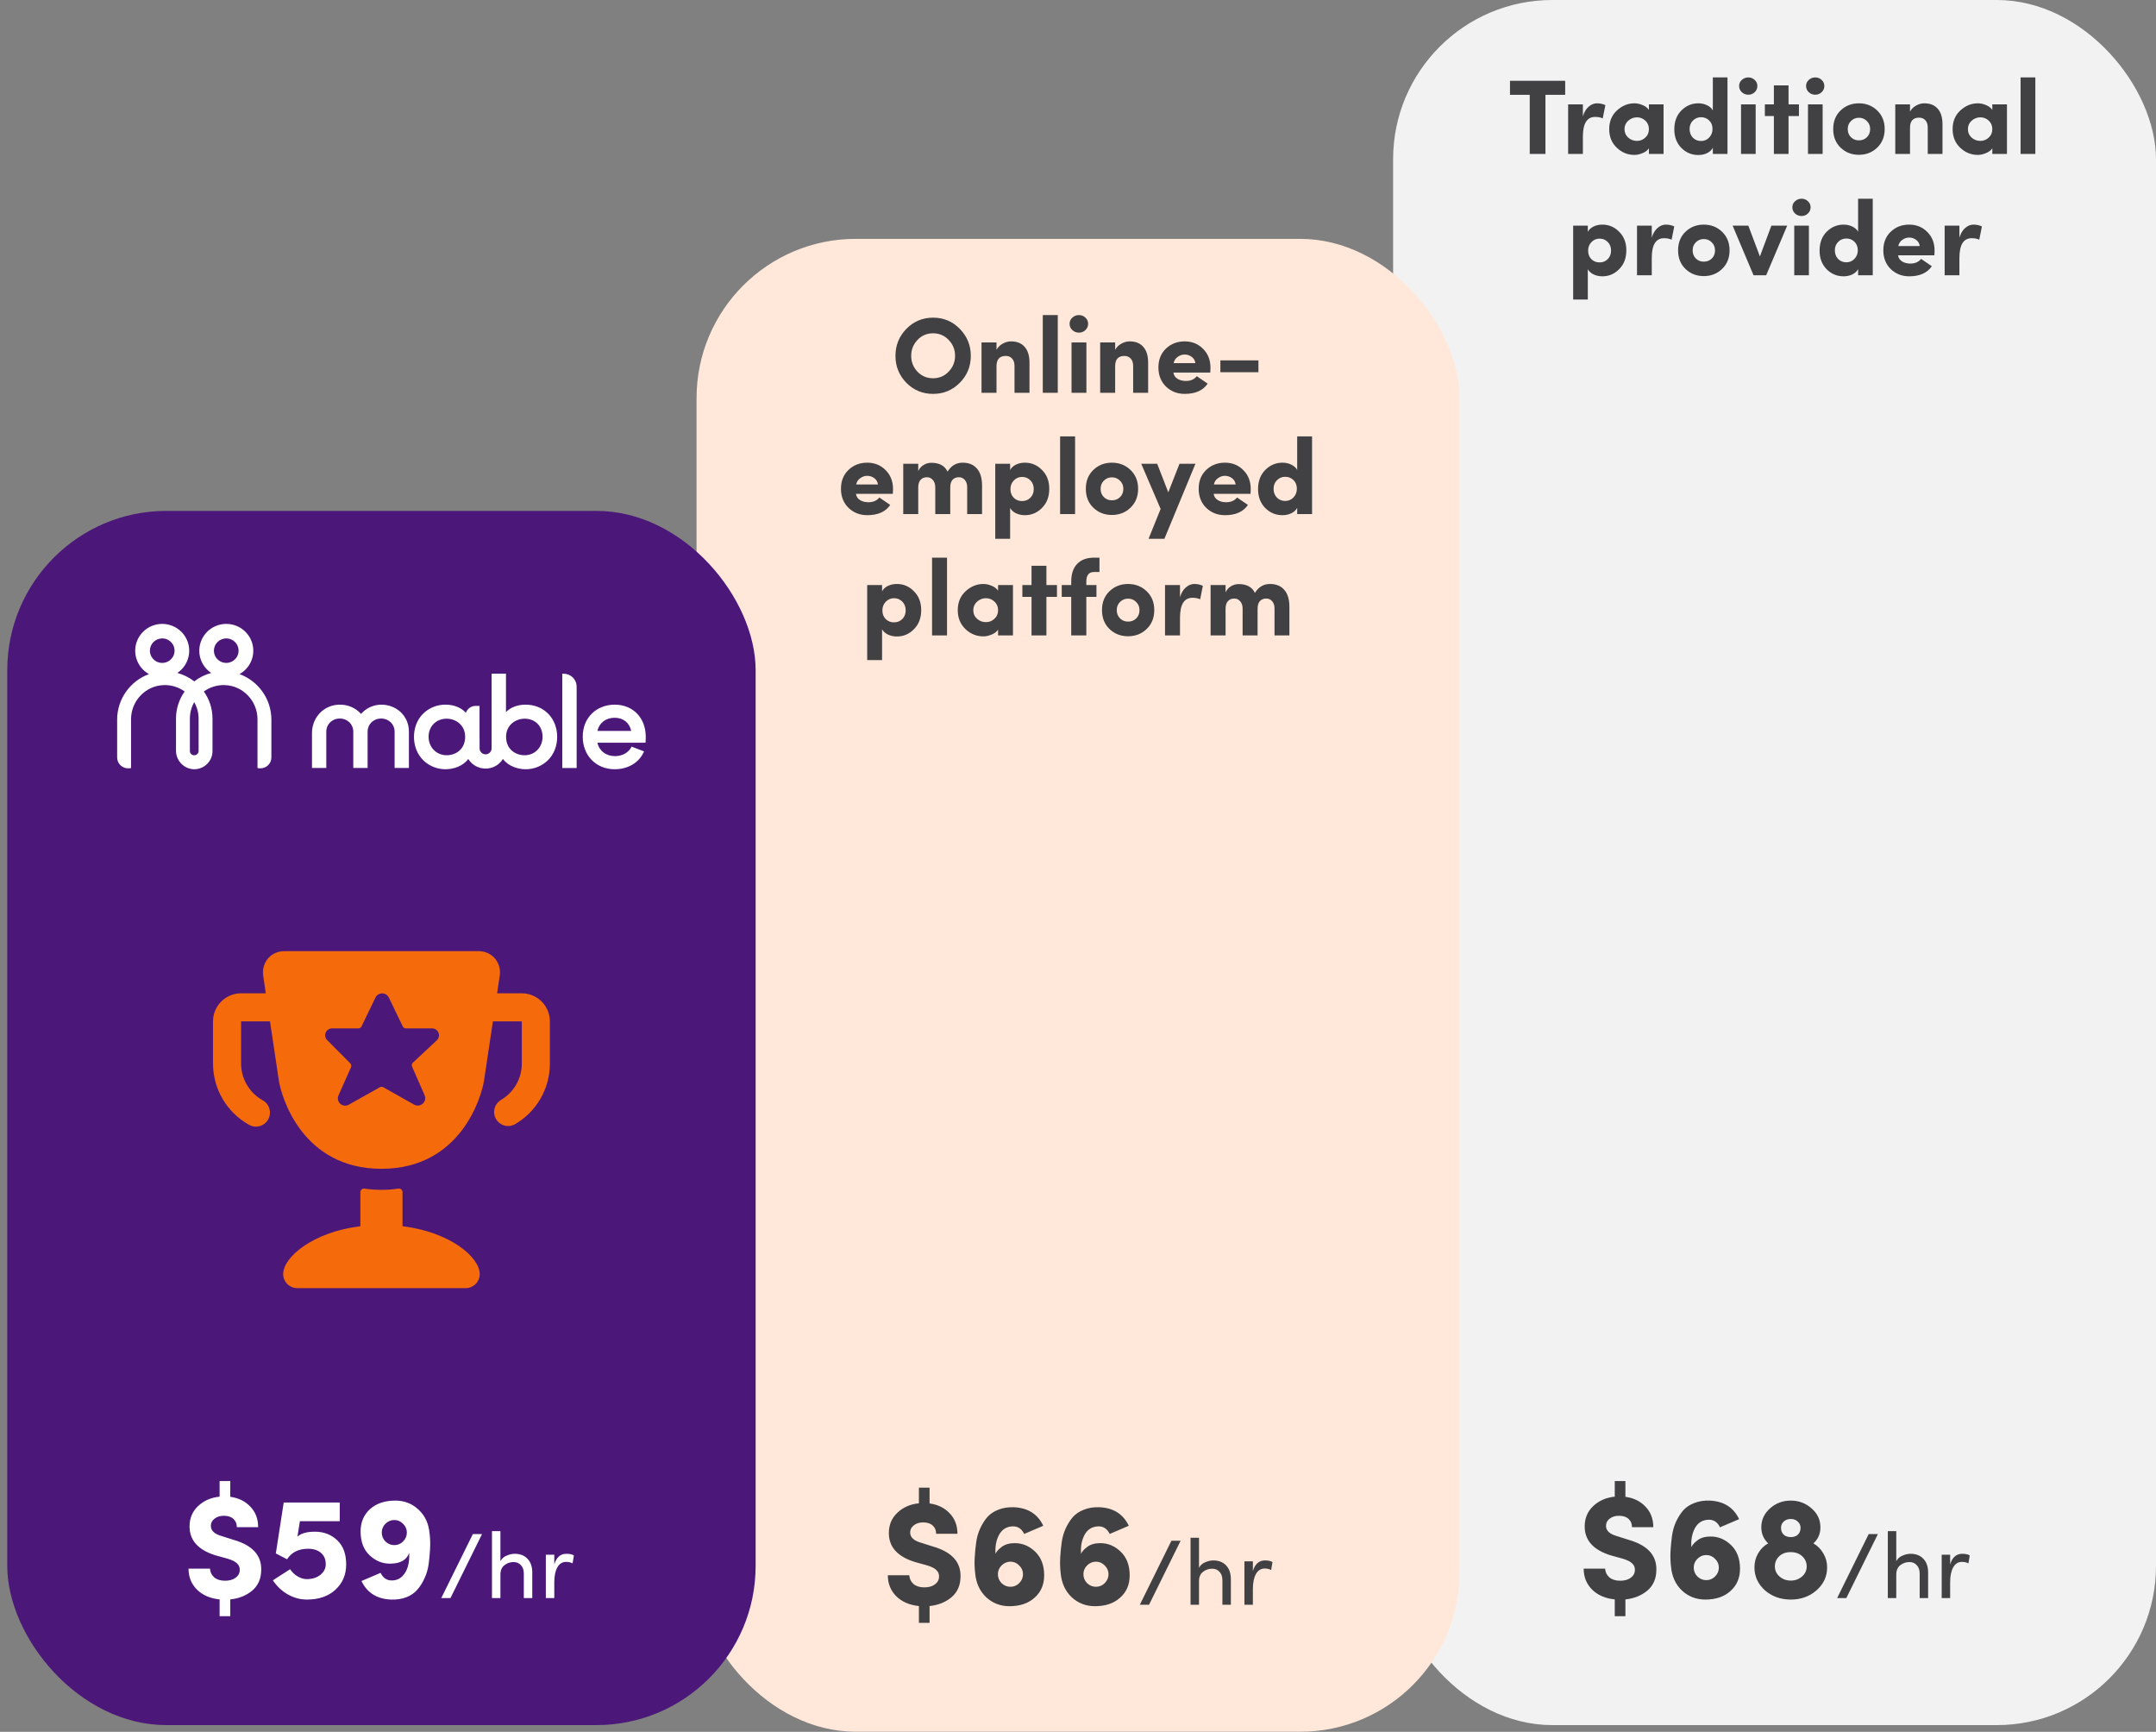
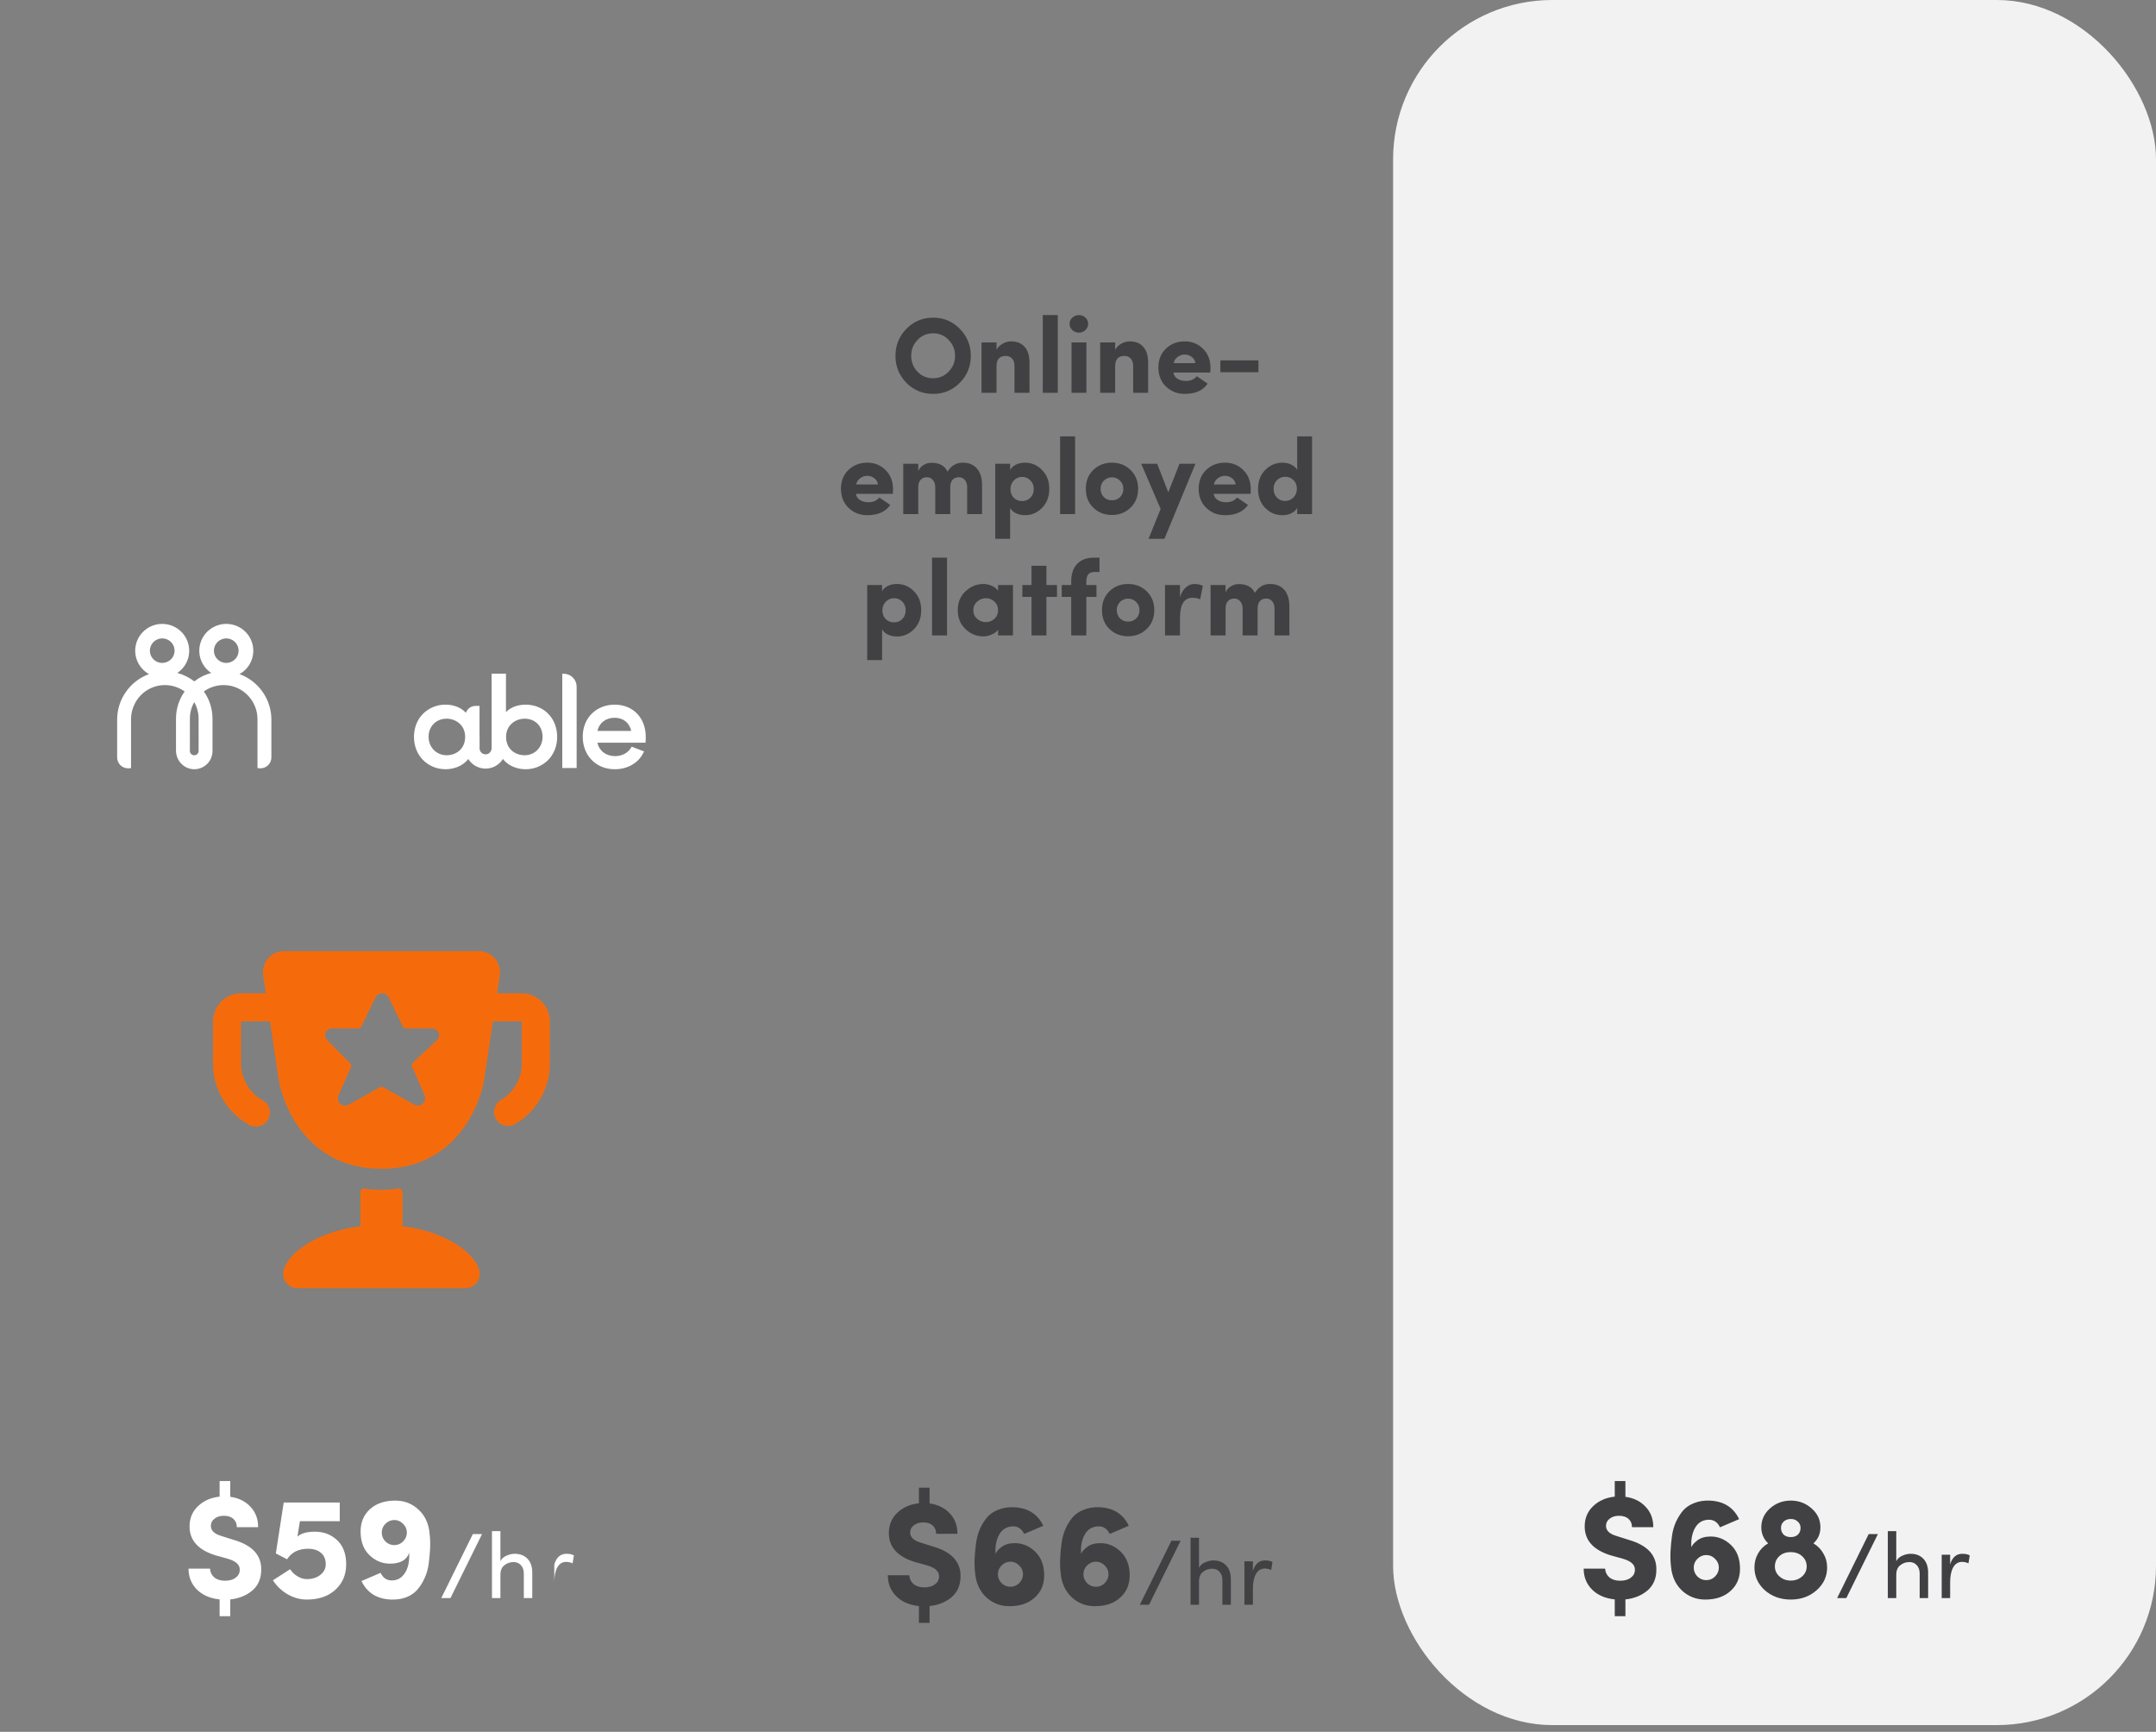
<svg xmlns="http://www.w3.org/2000/svg" width="320" height="257" viewBox="0 0 320 257" fill="none">
  <rect x="0" y="0" width="320" height="257" fill="#808080" stroke="none" />
  <rect x="206.769" width="113.231" height="256" rx="23.631" fill="#F2F2F2" />
-   <path d="M227.048 14.071H224.118V11.992H232.31V14.071H229.38V22.846H227.048V14.071ZM234.936 20.278V22.846H232.747V15.489H234.936V17.269C235.115 16.66 235.393 16.188 235.771 15.851C236.16 15.505 236.575 15.332 237.016 15.332C237.478 15.332 237.898 15.421 238.276 15.599L237.882 17.569C237.567 17.422 237.195 17.348 236.764 17.348C235.546 17.348 234.936 18.325 234.936 20.278ZM246.91 22.846H244.736V22.011C244.536 22.316 244.211 22.557 243.759 22.736C243.35 22.904 242.961 22.988 242.593 22.988C241.596 22.988 240.724 22.636 239.978 21.932C239.222 21.218 238.844 20.294 238.844 19.16C238.844 18.026 239.222 17.107 239.978 16.403C240.745 15.689 241.617 15.332 242.593 15.332C242.982 15.332 243.376 15.416 243.775 15.584C244.185 15.741 244.505 15.983 244.736 16.308V15.489H246.91V22.846ZM242.956 20.908C243.439 20.908 243.854 20.746 244.2 20.42C244.557 20.095 244.736 19.674 244.736 19.16C244.736 18.645 244.557 18.225 244.2 17.899C243.854 17.574 243.439 17.411 242.956 17.411C242.483 17.411 242.053 17.579 241.664 17.915C241.296 18.251 241.113 18.666 241.113 19.16C241.113 19.664 241.296 20.084 241.664 20.42C242.032 20.746 242.462 20.908 242.956 20.908ZM254.177 19.144C254.177 18.619 254.015 18.199 253.689 17.884C253.363 17.558 252.959 17.395 252.476 17.395C251.993 17.395 251.588 17.563 251.263 17.899C250.937 18.225 250.775 18.64 250.775 19.144C250.775 19.669 250.937 20.1 251.263 20.436C251.588 20.761 251.993 20.924 252.476 20.924C252.949 20.924 253.348 20.756 253.673 20.42C254.009 20.073 254.177 19.648 254.177 19.144ZM256.399 11.488V22.846H254.225V21.932C254.046 22.268 253.762 22.531 253.374 22.72C252.985 22.909 252.549 23.004 252.066 23.004C251.09 23.004 250.249 22.652 249.546 21.948C248.853 21.234 248.506 20.315 248.506 19.191C248.506 18.036 248.853 17.107 249.546 16.403C250.26 15.689 251.1 15.332 252.066 15.332C252.539 15.332 252.97 15.426 253.358 15.615C253.757 15.804 254.046 16.061 254.225 16.387V11.488H256.399ZM258.408 15.489H260.582V22.846H258.408V15.489ZM259.495 11.488C259.863 11.488 260.178 11.614 260.44 11.866C260.703 12.107 260.834 12.407 260.834 12.764C260.834 13.121 260.703 13.425 260.44 13.677C260.178 13.93 259.863 14.056 259.495 14.056C259.117 14.056 258.792 13.93 258.519 13.677C258.256 13.425 258.125 13.121 258.125 12.764C258.125 12.407 258.256 12.107 258.519 11.866C258.792 11.614 259.117 11.488 259.495 11.488ZM265.46 12.669V15.489H267.004V17.222H265.46V22.846H263.286V17.222H261.947V15.489H263.286V12.669H265.46ZM268.347 15.489H270.521V22.846H268.347V15.489ZM269.434 11.488C269.801 11.488 270.116 11.614 270.379 11.866C270.642 12.107 270.773 12.407 270.773 12.764C270.773 13.121 270.642 13.425 270.379 13.677C270.116 13.93 269.801 14.056 269.434 14.056C269.056 14.056 268.73 13.93 268.457 13.677C268.194 13.425 268.063 13.121 268.063 12.764C268.063 12.407 268.194 12.107 268.457 11.866C268.73 11.614 269.056 11.488 269.434 11.488ZM275.903 20.83C276.386 20.83 276.785 20.672 277.1 20.357C277.415 20.042 277.573 19.638 277.573 19.144C277.573 18.671 277.41 18.277 277.084 17.962C276.769 17.637 276.375 17.474 275.903 17.474C275.441 17.474 275.047 17.637 274.721 17.962C274.406 18.277 274.248 18.671 274.248 19.144C274.248 19.638 274.406 20.042 274.721 20.357C275.036 20.672 275.43 20.83 275.903 20.83ZM278.612 21.917C277.877 22.62 276.974 22.972 275.903 22.972C274.831 22.972 273.928 22.62 273.193 21.917C272.458 21.213 272.09 20.289 272.09 19.144C272.09 18.01 272.458 17.091 273.193 16.387C273.928 15.683 274.831 15.332 275.903 15.332C276.974 15.332 277.877 15.683 278.612 16.387C279.358 17.101 279.731 18.02 279.731 19.144C279.731 20.278 279.358 21.203 278.612 21.917ZM283.49 18.955V22.846H281.301V15.489H283.49V16.56C283.69 16.193 283.984 15.899 284.373 15.678C284.772 15.447 285.186 15.332 285.617 15.332C286.478 15.332 287.14 15.599 287.602 16.135C288.075 16.66 288.311 17.432 288.311 18.451V22.846H286.121V18.924C286.121 18.461 286.006 18.104 285.775 17.852C285.544 17.59 285.234 17.458 284.845 17.458C283.942 17.458 283.49 17.957 283.49 18.955ZM297.879 22.846H295.705V22.011C295.506 22.316 295.18 22.557 294.728 22.736C294.319 22.904 293.93 22.988 293.563 22.988C292.565 22.988 291.693 22.636 290.948 21.932C290.191 21.218 289.813 20.294 289.813 19.16C289.813 18.026 290.191 17.107 290.948 16.403C291.714 15.689 292.586 15.332 293.563 15.332C293.951 15.332 294.345 15.416 294.744 15.584C295.154 15.741 295.474 15.983 295.705 16.308V15.489H297.879V22.846ZM293.925 20.908C294.408 20.908 294.823 20.746 295.17 20.42C295.527 20.095 295.705 19.674 295.705 19.16C295.705 18.645 295.527 18.225 295.17 17.899C294.823 17.574 294.408 17.411 293.925 17.411C293.452 17.411 293.022 17.579 292.633 17.915C292.266 18.251 292.082 18.666 292.082 19.16C292.082 19.664 292.266 20.084 292.633 20.42C293.001 20.746 293.431 20.908 293.925 20.908ZM299.901 22.846V11.488H302.09V22.846H299.901ZM235.714 37.191C235.714 37.716 235.877 38.142 236.203 38.467C236.528 38.782 236.932 38.94 237.416 38.94C237.899 38.94 238.303 38.777 238.629 38.452C238.954 38.115 239.117 37.695 239.117 37.191C239.117 36.666 238.954 36.241 238.629 35.915C238.303 35.579 237.899 35.411 237.416 35.411C236.943 35.411 236.539 35.584 236.203 35.931C235.877 36.267 235.714 36.687 235.714 37.191ZM233.493 44.454V33.489H235.667V34.403C235.845 34.067 236.129 33.804 236.518 33.615C236.906 33.426 237.342 33.332 237.825 33.332C238.802 33.332 239.637 33.689 240.33 34.403C241.034 35.106 241.386 36.02 241.386 37.144C241.386 38.299 241.034 39.229 240.33 39.932C239.637 40.647 238.802 41.004 237.825 41.004C237.353 41.004 236.917 40.909 236.518 40.72C236.129 40.531 235.845 40.274 235.667 39.948V44.454H233.493ZM245.16 38.278V40.846H242.97V33.489H245.16V35.269C245.338 34.66 245.616 34.188 245.995 33.852C246.383 33.505 246.798 33.332 247.239 33.332C247.701 33.332 248.121 33.421 248.499 33.599L248.106 35.569C247.79 35.422 247.418 35.348 246.987 35.348C245.769 35.348 245.16 36.325 245.16 38.278ZM252.88 38.83C253.363 38.83 253.762 38.672 254.077 38.357C254.392 38.042 254.549 37.638 254.549 37.144C254.549 36.671 254.387 36.278 254.061 35.962C253.746 35.637 253.352 35.474 252.88 35.474C252.417 35.474 252.024 35.637 251.698 35.962C251.383 36.278 251.225 36.671 251.225 37.144C251.225 37.638 251.383 38.042 251.698 38.357C252.013 38.672 252.407 38.83 252.88 38.83ZM255.589 39.917C254.854 40.62 253.951 40.972 252.88 40.972C251.808 40.972 250.905 40.62 250.17 39.917C249.435 39.213 249.067 38.289 249.067 37.144C249.067 36.01 249.435 35.091 250.17 34.387C250.905 33.683 251.808 33.332 252.88 33.332C253.951 33.332 254.854 33.683 255.589 34.387C256.335 35.101 256.708 36.02 256.708 37.144C256.708 38.278 256.335 39.203 255.589 39.917ZM262.141 40.846H260.266L257.163 33.489H259.494L261.211 38.058L262.913 33.489H265.26L262.141 40.846ZM266.308 33.489H268.482V40.846H266.308V33.489ZM267.395 29.488C267.763 29.488 268.078 29.614 268.34 29.866C268.603 30.107 268.734 30.407 268.734 30.764C268.734 31.121 268.603 31.425 268.34 31.677C268.078 31.93 267.763 32.056 267.395 32.056C267.017 32.056 266.692 31.93 266.419 31.677C266.156 31.425 266.025 31.121 266.025 30.764C266.025 30.407 266.156 30.107 266.419 29.866C266.692 29.614 267.017 29.488 267.395 29.488ZM275.739 37.144C275.739 36.619 275.576 36.199 275.251 35.884C274.925 35.558 274.521 35.395 274.037 35.395C273.554 35.395 273.15 35.563 272.824 35.9C272.499 36.225 272.336 36.64 272.336 37.144C272.336 37.669 272.499 38.1 272.824 38.436C273.15 38.761 273.554 38.924 274.037 38.924C274.51 38.924 274.909 38.756 275.235 38.42C275.571 38.074 275.739 37.648 275.739 37.144ZM277.96 29.488V40.846H275.786V39.932C275.608 40.269 275.324 40.531 274.935 40.72C274.547 40.909 274.111 41.004 273.628 41.004C272.651 41.004 271.811 40.652 271.107 39.948C270.414 39.234 270.068 38.315 270.068 37.191C270.068 36.036 270.414 35.106 271.107 34.403C271.821 33.689 272.662 33.332 273.628 33.332C274.1 33.332 274.531 33.426 274.92 33.615C275.319 33.804 275.608 34.062 275.786 34.387V29.488H277.96ZM285.137 38.42L286.728 39.507C286.046 40.505 284.927 41.004 283.373 41.004C282.291 41.004 281.377 40.647 280.631 39.932C279.896 39.208 279.529 38.278 279.529 37.144C279.529 36.01 279.896 35.091 280.631 34.387C281.367 33.683 282.28 33.332 283.373 33.332C284.444 33.332 285.337 33.694 286.051 34.419C286.775 35.133 287.138 36.062 287.138 37.207C287.138 37.323 287.127 37.548 287.106 37.884H281.718C281.771 38.273 281.971 38.578 282.317 38.798C282.664 39.008 283.068 39.113 283.53 39.113C284.234 39.113 284.769 38.882 285.137 38.42ZM281.75 36.514H284.932C284.88 36.115 284.696 35.805 284.381 35.584C284.076 35.364 283.745 35.254 283.388 35.254C283.031 35.243 282.69 35.353 282.364 35.584C282.039 35.805 281.834 36.115 281.75 36.514ZM290.821 38.278V40.846H288.631V33.489H290.821V35.269C291 34.66 291.278 34.188 291.656 33.852C292.045 33.505 292.46 33.332 292.901 33.332C293.363 33.332 293.783 33.421 294.161 33.599L293.767 35.569C293.452 35.422 293.079 35.348 292.649 35.348C291.43 35.348 290.821 36.325 290.821 38.278Z" fill="#414042" />
  <path d="M239.667 222.099V219.781H241.248V222.121C242.49 222.294 243.487 222.785 244.237 223.594C245.003 224.388 245.386 225.399 245.386 226.626H242.223C242.223 226.106 242.05 225.695 241.703 225.392C241.371 225.088 240.902 224.937 240.295 224.937C239.732 224.937 239.27 225.081 238.909 225.37C238.548 225.644 238.367 225.998 238.367 226.431C238.367 227.139 238.902 227.644 239.97 227.948L241.746 228.511C244.548 229.32 245.913 230.821 245.84 233.016C245.826 234.287 245.378 235.298 244.497 236.049C243.602 236.786 242.519 237.219 241.248 237.349V239.84H239.667V237.349C238.266 237.204 237.147 236.721 236.309 235.897C235.472 235.06 235.053 234.02 235.053 232.778H238.237C238.266 233.298 238.476 233.731 238.865 234.078C239.27 234.41 239.804 234.576 240.468 234.576C241.118 234.576 241.638 234.432 242.028 234.143C242.432 233.854 242.642 233.471 242.656 232.995C242.671 232.605 242.541 232.28 242.266 232.02C242.006 231.746 241.537 231.507 240.858 231.305L239.06 230.807C236.49 230.013 235.205 228.583 235.205 226.518C235.205 225.305 235.623 224.301 236.461 223.507C237.313 222.698 238.382 222.229 239.667 222.099ZM253.903 228.013C255.029 228.013 256.033 228.431 256.914 229.269C257.809 230.121 258.257 231.298 258.257 232.8C258.257 234.172 257.78 235.277 256.827 236.114C255.903 236.952 254.661 237.37 253.101 237.37C251.758 237.37 250.603 236.923 249.635 236.027C248.682 235.118 248.141 233.919 248.011 232.432C247.924 231.695 247.903 230.944 247.946 230.179C247.989 229.399 248.061 228.648 248.162 227.926C248.264 227.19 248.458 226.496 248.747 225.847C249.051 225.197 249.404 224.633 249.809 224.157C250.228 223.68 250.776 223.312 251.455 223.052C252.134 222.778 252.899 222.655 253.751 222.684C255.831 222.771 257.289 223.688 258.127 225.435L255.289 226.648C254.928 225.897 254.379 225.522 253.643 225.522C252.704 225.536 252.011 225.955 251.563 226.778C251.13 227.587 250.957 228.533 251.043 229.616C251.145 229.298 251.455 228.944 251.975 228.554C252.466 228.193 253.109 228.013 253.903 228.013ZM254.553 233.948C254.928 233.572 255.116 233.132 255.116 232.627C255.116 232.121 254.928 231.688 254.553 231.327C254.192 230.951 253.758 230.764 253.253 230.764C252.747 230.764 252.307 230.951 251.932 231.327C251.571 231.688 251.39 232.121 251.39 232.627C251.39 233.132 251.571 233.572 251.932 233.948C252.307 234.309 252.747 234.489 253.253 234.489C253.758 234.489 254.192 234.309 254.553 233.948ZM261.418 226.648C261.418 225.55 261.844 224.619 262.696 223.854C263.562 223.074 264.595 222.684 265.794 222.684C266.992 222.684 268.025 223.074 268.891 223.854C269.758 224.605 270.191 225.536 270.191 226.648C270.191 227.616 269.844 228.41 269.151 229.031C269.772 229.392 270.263 229.89 270.624 230.525C271 231.146 271.187 231.84 271.187 232.605C271.187 233.948 270.66 235.082 269.606 236.006C268.566 236.916 267.295 237.37 265.794 237.37C264.292 237.37 263.014 236.916 261.96 236.006C260.92 235.067 260.4 233.934 260.4 232.605C260.4 231.84 260.58 231.146 260.941 230.525C261.302 229.89 261.801 229.392 262.436 229.031C261.757 228.381 261.418 227.587 261.418 226.648ZM264.061 230.959C263.642 231.363 263.432 231.861 263.432 232.453C263.432 233.045 263.664 233.544 264.126 233.948C264.588 234.352 265.144 234.554 265.794 234.554C266.443 234.554 266.999 234.352 267.462 233.948C267.924 233.544 268.155 233.045 268.155 232.453C268.155 231.861 267.938 231.363 267.505 230.959C267.072 230.54 266.494 230.33 265.772 230.33C265.064 230.33 264.494 230.54 264.061 230.959ZM264.342 226.735C264.342 227.139 264.472 227.471 264.732 227.731C264.992 227.977 265.346 228.099 265.794 228.099C266.241 228.099 266.595 227.977 266.855 227.731C267.115 227.471 267.245 227.139 267.245 226.735C267.245 226.359 267.108 226.049 266.833 225.803C266.573 225.543 266.227 225.413 265.794 225.413C265.36 225.413 265.007 225.543 264.732 225.803C264.472 226.049 264.342 226.359 264.342 226.735ZM277.356 227.656H278.721L274.034 237.154H272.67L277.356 227.656ZM281.45 233.68V237.154H280.196V227.215H281.45V231.681C281.634 231.314 281.928 231.043 282.332 230.868C282.764 230.675 283.178 230.579 283.573 230.579C284.382 230.579 285.02 230.831 285.489 231.337C285.958 231.833 286.187 232.531 286.178 233.432V237.154H284.924V233.515C284.924 232.991 284.781 232.577 284.497 232.274C284.221 231.962 283.858 231.805 283.408 231.805C282.893 231.805 282.438 231.962 282.043 232.274C281.648 232.577 281.45 233.046 281.45 233.68ZM289.446 234.81V237.154H288.192V230.716H289.446V232.164C289.759 231.107 290.356 230.579 291.238 230.579C291.744 230.579 292.116 230.661 292.355 230.827L292.162 231.998C291.868 231.851 291.551 231.778 291.211 231.778C290.641 231.778 290.204 232.049 289.901 232.591C289.598 233.133 289.446 233.873 289.446 234.81Z" fill="#414042" />
-   <rect x="103.385" y="35.446" width="113.231" height="221.538" rx="23.631" fill="#FFE8D9" />
  <path d="M141.754 52.804C141.754 51.876 141.434 51.087 140.794 50.436C140.175 49.786 139.407 49.46 138.49 49.46C137.573 49.46 136.805 49.786 136.186 50.436C135.557 51.098 135.242 51.887 135.242 52.804C135.242 53.722 135.557 54.511 136.186 55.172C136.805 55.812 137.573 56.132 138.49 56.132C139.407 56.132 140.175 55.807 140.794 55.156C141.434 54.495 141.754 53.711 141.754 52.804ZM134.522 56.804C133.445 55.695 132.906 54.362 132.906 52.804C132.906 51.247 133.445 49.914 134.522 48.804C135.61 47.695 136.933 47.14 138.49 47.14C140.058 47.14 141.381 47.695 142.458 48.804C143.546 49.914 144.09 51.247 144.09 52.804C144.09 54.372 143.546 55.706 142.458 56.804C141.37 57.903 140.047 58.452 138.49 58.452C136.933 58.452 135.61 57.903 134.522 56.804ZM147.904 54.34V58.292H145.68V50.82H147.904V51.908C148.107 51.535 148.406 51.236 148.8 51.012C149.206 50.778 149.627 50.66 150.064 50.66C150.939 50.66 151.611 50.932 152.08 51.476C152.56 52.01 152.8 52.794 152.8 53.828V58.292H150.576V54.308C150.576 53.839 150.459 53.476 150.224 53.22C149.99 52.954 149.675 52.82 149.28 52.82C148.363 52.82 147.904 53.327 147.904 54.34ZM154.774 58.292V46.756H156.998V58.292H154.774ZM159.04 50.82H161.248V58.292H159.04V50.82ZM160.144 46.756C160.517 46.756 160.837 46.884 161.104 47.14C161.37 47.386 161.504 47.69 161.504 48.052C161.504 48.415 161.37 48.724 161.104 48.98C160.837 49.236 160.517 49.364 160.144 49.364C159.76 49.364 159.429 49.236 159.152 48.98C158.885 48.724 158.752 48.415 158.752 48.052C158.752 47.69 158.885 47.386 159.152 47.14C159.429 46.884 159.76 46.756 160.144 46.756ZM165.514 54.34V58.292H163.29V50.82H165.514V51.908C165.716 51.535 166.015 51.236 166.41 51.012C166.815 50.778 167.236 50.66 167.674 50.66C168.548 50.66 169.22 50.932 169.69 51.476C170.17 52.01 170.41 52.794 170.41 53.828V58.292H168.186V54.308C168.186 53.839 168.068 53.476 167.834 53.22C167.599 52.954 167.284 52.82 166.89 52.82C165.972 52.82 165.514 53.327 165.514 54.34ZM177.631 55.828L179.247 56.932C178.554 57.946 177.418 58.452 175.839 58.452C174.741 58.452 173.813 58.09 173.055 57.364C172.309 56.628 171.935 55.684 171.935 54.532C171.935 53.38 172.309 52.447 173.055 51.732C173.802 51.018 174.73 50.66 175.839 50.66C176.927 50.66 177.834 51.028 178.559 51.764C179.295 52.49 179.663 53.434 179.663 54.596C179.663 54.714 179.653 54.943 179.631 55.284H174.159C174.213 55.679 174.415 55.988 174.767 56.212C175.119 56.426 175.53 56.532 175.999 56.532C176.714 56.532 177.258 56.298 177.631 55.828ZM174.191 53.892H177.423C177.37 53.487 177.183 53.172 176.863 52.948C176.554 52.724 176.218 52.612 175.855 52.612C175.493 52.602 175.146 52.714 174.815 52.948C174.485 53.172 174.277 53.487 174.191 53.892ZM186.78 55.236H181.132V53.476H186.78V55.236ZM130.514 73.828L132.13 74.932C131.437 75.946 130.301 76.452 128.722 76.452C127.624 76.452 126.696 76.09 125.938 75.364C125.192 74.628 124.818 73.684 124.818 72.532C124.818 71.38 125.192 70.447 125.938 69.732C126.685 69.018 127.613 68.66 128.722 68.66C129.81 68.66 130.717 69.028 131.442 69.764C132.178 70.49 132.546 71.434 132.546 72.596C132.546 72.714 132.536 72.943 132.514 73.284H127.042C127.096 73.679 127.298 73.988 127.65 74.212C128.002 74.426 128.413 74.532 128.882 74.532C129.597 74.532 130.141 74.298 130.514 73.828ZM127.074 71.892H130.306C130.253 71.487 130.066 71.172 129.746 70.948C129.437 70.724 129.101 70.612 128.738 70.612C128.376 70.602 128.029 70.714 127.698 70.948C127.368 71.172 127.16 71.487 127.074 71.892ZM142.319 70.82C141.924 70.82 141.61 70.948 141.375 71.204C141.151 71.46 141.039 71.839 141.039 72.34V76.292H138.815V72.26C138.804 71.823 138.682 71.476 138.447 71.22C138.223 70.954 137.935 70.82 137.583 70.82C137.188 70.82 136.874 70.948 136.639 71.204C136.404 71.45 136.287 71.828 136.287 72.34V76.292H134.063V68.82H136.287V69.908C136.458 69.524 136.719 69.226 137.071 69.012C137.423 68.788 137.812 68.676 138.239 68.676C139.423 68.676 140.223 69.114 140.639 69.988C141.183 69.103 141.93 68.66 142.879 68.66C143.796 68.66 144.506 68.954 145.007 69.54C145.508 70.116 145.759 70.954 145.759 72.052V76.292H143.551V72.308C143.551 71.85 143.434 71.487 143.199 71.22C142.975 70.954 142.682 70.82 142.319 70.82ZM149.975 72.58C149.975 73.114 150.141 73.546 150.471 73.876C150.802 74.196 151.213 74.356 151.703 74.356C152.194 74.356 152.605 74.191 152.935 73.86C153.266 73.519 153.431 73.092 153.431 72.58C153.431 72.047 153.266 71.615 152.935 71.284C152.605 70.943 152.194 70.772 151.703 70.772C151.223 70.772 150.813 70.948 150.471 71.3C150.141 71.642 149.975 72.068 149.975 72.58ZM147.719 79.956V68.82H149.927V69.748C150.109 69.407 150.397 69.14 150.791 68.948C151.186 68.756 151.629 68.66 152.119 68.66C153.111 68.66 153.959 69.023 154.663 69.748C155.378 70.463 155.735 71.391 155.735 72.532C155.735 73.706 155.378 74.65 154.663 75.364C153.959 76.09 153.111 76.452 152.119 76.452C151.639 76.452 151.197 76.356 150.791 76.164C150.397 75.972 150.109 75.711 149.927 75.38V79.956H147.719ZM157.344 76.292V64.756H159.568V76.292H157.344ZM165.034 74.244C165.525 74.244 165.93 74.084 166.25 73.764C166.57 73.444 166.73 73.034 166.73 72.532C166.73 72.052 166.565 71.652 166.234 71.332C165.914 71.002 165.514 70.836 165.034 70.836C164.565 70.836 164.165 71.002 163.834 71.332C163.514 71.652 163.354 72.052 163.354 72.532C163.354 73.034 163.514 73.444 163.834 73.764C164.154 74.084 164.554 74.244 165.034 74.244ZM167.786 75.348C167.039 76.063 166.122 76.42 165.034 76.42C163.946 76.42 163.029 76.063 162.282 75.348C161.535 74.634 161.162 73.695 161.162 72.532C161.162 71.38 161.535 70.447 162.282 69.732C163.029 69.018 163.946 68.66 165.034 68.66C166.122 68.66 167.039 69.018 167.786 69.732C168.543 70.458 168.922 71.391 168.922 72.532C168.922 73.684 168.543 74.623 167.786 75.348ZM175.064 68.82H177.432L172.824 79.956H170.472L172.264 75.524L169.384 68.82H171.752L173.4 73.06L175.064 68.82ZM183.608 73.828L185.224 74.932C184.531 75.946 183.395 76.452 181.816 76.452C180.717 76.452 179.789 76.09 179.032 75.364C178.285 74.628 177.912 73.684 177.912 72.532C177.912 71.38 178.285 70.447 179.032 69.732C179.779 69.018 180.707 68.66 181.816 68.66C182.904 68.66 183.811 69.028 184.536 69.764C185.272 70.49 185.64 71.434 185.64 72.596C185.64 72.714 185.629 72.943 185.608 73.284H180.136C180.189 73.679 180.392 73.988 180.744 74.212C181.096 74.426 181.507 74.532 181.976 74.532C182.691 74.532 183.235 74.298 183.608 73.828ZM180.168 71.892H183.4C183.347 71.487 183.16 71.172 182.84 70.948C182.531 70.724 182.195 70.612 181.832 70.612C181.469 70.602 181.123 70.714 180.792 70.948C180.461 71.172 180.253 71.487 180.168 71.892ZM192.485 72.532C192.485 71.999 192.32 71.572 191.989 71.252C191.658 70.922 191.248 70.756 190.757 70.756C190.266 70.756 189.856 70.927 189.525 71.268C189.194 71.599 189.029 72.02 189.029 72.532C189.029 73.066 189.194 73.503 189.525 73.844C189.856 74.175 190.266 74.34 190.757 74.34C191.237 74.34 191.642 74.17 191.973 73.828C192.314 73.476 192.485 73.044 192.485 72.532ZM194.741 64.756V76.292H192.533V75.364C192.352 75.706 192.064 75.972 191.669 76.164C191.274 76.356 190.832 76.452 190.341 76.452C189.349 76.452 188.496 76.095 187.781 75.38C187.077 74.655 186.725 73.722 186.725 72.58C186.725 71.407 187.077 70.463 187.781 69.748C188.506 69.023 189.36 68.66 190.341 68.66C190.821 68.66 191.258 68.756 191.653 68.948C192.058 69.14 192.352 69.402 192.533 69.732V64.756H194.741ZM130.968 90.58C130.968 91.114 131.133 91.546 131.464 91.876C131.794 92.196 132.205 92.356 132.696 92.356C133.186 92.356 133.597 92.191 133.928 91.86C134.258 91.519 134.424 91.092 134.424 90.58C134.424 90.047 134.258 89.615 133.928 89.284C133.597 88.943 133.186 88.772 132.696 88.772C132.216 88.772 131.805 88.948 131.464 89.3C131.133 89.642 130.968 90.068 130.968 90.58ZM128.712 97.956V86.82H130.92V87.748C131.101 87.407 131.389 87.14 131.784 86.948C132.178 86.756 132.621 86.66 133.112 86.66C134.104 86.66 134.952 87.023 135.656 87.748C136.37 88.463 136.728 89.391 136.728 90.532C136.728 91.706 136.37 92.65 135.656 93.364C134.952 94.09 134.104 94.452 133.112 94.452C132.632 94.452 132.189 94.356 131.784 94.164C131.389 93.972 131.101 93.711 130.92 93.38V97.956H128.712ZM138.337 94.292V82.756H140.561V94.292H138.337ZM150.346 94.292H148.138V93.444C147.936 93.754 147.605 93.999 147.146 94.18C146.73 94.351 146.336 94.436 145.962 94.436C144.949 94.436 144.064 94.079 143.306 93.364C142.538 92.639 142.154 91.7 142.154 90.548C142.154 89.396 142.538 88.463 143.306 87.748C144.085 87.023 144.97 86.66 145.962 86.66C146.357 86.66 146.757 86.746 147.162 86.916C147.578 87.076 147.904 87.322 148.138 87.652V86.82H150.346V94.292ZM146.33 92.324C146.821 92.324 147.242 92.159 147.594 91.828C147.957 91.498 148.138 91.071 148.138 90.548C148.138 90.026 147.957 89.599 147.594 89.268C147.242 88.938 146.821 88.772 146.33 88.772C145.85 88.772 145.413 88.943 145.018 89.284C144.645 89.626 144.458 90.047 144.458 90.548C144.458 91.06 144.645 91.487 145.018 91.828C145.392 92.159 145.829 92.324 146.33 92.324ZM155.311 83.956V86.82H156.879V88.58H155.311V94.292H153.103V88.58H151.743V86.82H153.103V83.956H155.311ZM162.371 82.756H163.187V84.884H162.371C161.614 84.884 161.235 85.359 161.235 86.308V86.82H162.739V88.58H161.235V94.292H158.995V88.58H157.587V86.82H158.995V86.308C158.995 85.167 159.288 84.292 159.875 83.684C160.462 83.066 161.294 82.756 162.371 82.756ZM167.432 92.244C167.923 92.244 168.328 92.084 168.648 91.764C168.968 91.444 169.128 91.034 169.128 90.532C169.128 90.052 168.963 89.652 168.632 89.332C168.312 89.002 167.912 88.836 167.432 88.836C166.963 88.836 166.563 89.002 166.232 89.332C165.912 89.652 165.752 90.052 165.752 90.532C165.752 91.034 165.912 91.444 166.232 91.764C166.552 92.084 166.952 92.244 167.432 92.244ZM170.184 93.348C169.438 94.063 168.52 94.42 167.432 94.42C166.344 94.42 165.427 94.063 164.68 93.348C163.934 92.634 163.56 91.695 163.56 90.532C163.56 89.38 163.934 88.447 164.68 87.732C165.427 87.018 166.344 86.66 167.432 86.66C168.52 86.66 169.438 87.018 170.184 87.732C170.942 88.458 171.32 89.391 171.32 90.532C171.32 91.684 170.942 92.623 170.184 93.348ZM175.139 91.684V94.292H172.915V86.82H175.139V88.628C175.32 88.01 175.603 87.53 175.987 87.188C176.381 86.836 176.803 86.66 177.251 86.66C177.72 86.66 178.147 86.751 178.531 86.932L178.131 88.932C177.811 88.783 177.432 88.708 176.995 88.708C175.757 88.708 175.139 89.7 175.139 91.684ZM187.936 88.82C187.542 88.82 187.227 88.948 186.992 89.204C186.768 89.46 186.656 89.839 186.656 90.34V94.292H184.432V90.26C184.422 89.823 184.299 89.476 184.064 89.22C183.84 88.954 183.552 88.82 183.2 88.82C182.806 88.82 182.491 88.948 182.256 89.204C182.022 89.45 181.904 89.828 181.904 90.34V94.292H179.68V86.82H181.904V87.908C182.075 87.524 182.336 87.226 182.688 87.012C183.04 86.788 183.43 86.676 183.856 86.676C185.04 86.676 185.84 87.114 186.256 87.988C186.8 87.103 187.547 86.66 188.496 86.66C189.414 86.66 190.123 86.954 190.624 87.54C191.126 88.116 191.376 88.954 191.376 90.052V94.292H189.168V90.308C189.168 89.85 189.051 89.487 188.816 89.22C188.592 88.954 188.299 88.82 187.936 88.82Z" fill="#414042" />
  <path d="M136.388 223.084V220.766H137.969V223.105C139.211 223.279 140.208 223.77 140.959 224.578C141.724 225.373 142.107 226.384 142.107 227.611H138.944C138.944 227.091 138.771 226.68 138.424 226.376C138.092 226.073 137.623 225.921 137.016 225.921C136.453 225.921 135.991 226.066 135.63 226.355C135.269 226.629 135.088 226.983 135.088 227.416C135.088 228.124 135.623 228.629 136.691 228.932L138.468 229.496C141.269 230.304 142.634 231.806 142.562 234.001C142.547 235.272 142.1 236.283 141.219 237.034C140.323 237.77 139.24 238.203 137.969 238.333V240.825H136.388V238.333C134.987 238.189 133.868 237.705 133.031 236.882C132.193 236.045 131.774 235.005 131.774 233.763H134.959C134.987 234.283 135.197 234.716 135.587 235.063C135.991 235.395 136.525 235.561 137.19 235.561C137.839 235.561 138.359 235.416 138.749 235.128C139.154 234.839 139.363 234.456 139.377 233.979C139.392 233.59 139.262 233.265 138.988 233.005C138.728 232.73 138.258 232.492 137.58 232.29L135.782 231.792C133.211 230.997 131.926 229.568 131.926 227.503C131.926 226.29 132.345 225.286 133.182 224.492C134.034 223.683 135.103 223.214 136.388 223.084ZM150.624 228.997C151.75 228.997 152.754 229.416 153.635 230.254C154.53 231.106 154.978 232.283 154.978 233.785C154.978 235.156 154.501 236.261 153.548 237.099C152.624 237.936 151.382 238.355 149.823 238.355C148.48 238.355 147.324 237.907 146.357 237.012C145.404 236.102 144.862 234.904 144.732 233.416C144.645 232.68 144.624 231.929 144.667 231.163C144.71 230.384 144.783 229.633 144.884 228.911C144.985 228.174 145.18 227.481 145.469 226.831C145.772 226.181 146.126 225.618 146.53 225.142C146.949 224.665 147.498 224.297 148.176 224.037C148.855 223.762 149.62 223.64 150.472 223.669C152.552 223.755 154.01 224.672 154.848 226.42L152.01 227.633C151.649 226.882 151.101 226.506 150.364 226.506C149.425 226.521 148.732 226.939 148.285 227.763C147.851 228.571 147.678 229.517 147.765 230.6C147.866 230.283 148.176 229.929 148.696 229.539C149.187 229.178 149.83 228.997 150.624 228.997ZM151.274 234.933C151.649 234.557 151.837 234.117 151.837 233.611C151.837 233.106 151.649 232.673 151.274 232.312C150.913 231.936 150.48 231.748 149.974 231.748C149.469 231.748 149.028 231.936 148.653 232.312C148.292 232.673 148.111 233.106 148.111 233.611C148.111 234.117 148.292 234.557 148.653 234.933C149.028 235.294 149.469 235.474 149.974 235.474C150.48 235.474 150.913 235.294 151.274 234.933ZM163.316 228.997C164.443 228.997 165.446 229.416 166.327 230.254C167.223 231.106 167.67 232.283 167.67 233.785C167.67 235.156 167.194 236.261 166.241 237.099C165.316 237.936 164.074 238.355 162.515 238.355C161.172 238.355 160.017 237.907 159.049 237.012C158.096 236.102 157.554 234.904 157.424 233.416C157.338 232.68 157.316 231.929 157.359 231.163C157.403 230.384 157.475 229.633 157.576 228.911C157.677 228.174 157.872 227.481 158.161 226.831C158.464 226.181 158.818 225.618 159.222 225.142C159.641 224.665 160.19 224.297 160.869 224.037C161.547 223.762 162.313 223.64 163.165 223.669C165.244 223.755 166.703 224.672 167.54 226.42L164.703 227.633C164.342 226.882 163.793 226.506 163.056 226.506C162.118 226.521 161.425 226.939 160.977 227.763C160.544 228.571 160.37 229.517 160.457 230.6C160.558 230.283 160.869 229.929 161.388 229.539C161.879 229.178 162.522 228.997 163.316 228.997ZM163.966 234.933C164.342 234.557 164.529 234.117 164.529 233.611C164.529 233.106 164.342 232.673 163.966 232.312C163.605 231.936 163.172 231.748 162.666 231.748C162.161 231.748 161.721 231.936 161.345 232.312C160.984 232.673 160.804 233.106 160.804 233.611C160.804 234.117 160.984 234.557 161.345 234.933C161.721 235.294 162.161 235.474 162.666 235.474C163.172 235.474 163.605 235.294 163.966 234.933ZM173.866 228.641H175.231L170.544 238.139H169.179L173.866 228.641ZM177.96 234.665V238.139H176.705V228.2H177.96V232.666C178.144 232.298 178.438 232.027 178.842 231.853C179.274 231.66 179.688 231.563 180.083 231.563C180.891 231.563 181.53 231.816 181.999 232.321C182.467 232.818 182.697 233.516 182.688 234.417V238.139H181.434V234.499C181.434 233.976 181.291 233.562 181.006 233.259C180.731 232.946 180.368 232.79 179.917 232.79C179.403 232.79 178.948 232.946 178.553 233.259C178.157 233.562 177.96 234.031 177.96 234.665ZM185.956 235.795V238.139H184.702V231.701H185.956V233.148C186.268 232.092 186.866 231.563 187.748 231.563C188.253 231.563 188.626 231.646 188.865 231.811L188.672 232.983C188.377 232.836 188.06 232.763 187.72 232.763C187.151 232.763 186.714 233.034 186.411 233.576C186.108 234.118 185.956 234.858 185.956 235.795Z" fill="#414042" />
-   <rect x="1.078" y="75.815" width="111.075" height="180.185" rx="23.631" fill="#4B187A" />
  <path d="M77.995 114.154C76.909 114.154 75.5 113.748 74.645 112.63C74.375 113.067 73.997 113.427 73.547 113.677C73.097 113.927 72.59 114.058 72.074 114.058C71.558 114.058 71.051 113.927 70.6 113.677C70.15 113.427 69.772 113.067 69.502 112.63C68.661 113.746 67.246 114.151 66.147 114.151C64.915 114.164 63.728 113.693 62.844 112.841C61.941 111.96 61.443 110.72 61.443 109.349C61.443 107.978 61.941 106.735 62.844 105.862C63.732 105.017 64.918 104.552 66.147 104.567C67.366 104.567 68.487 105.03 69.146 105.775C69.251 105.477 69.446 105.218 69.705 105.034C69.964 104.851 70.274 104.752 70.593 104.752H71.174V109.337L71.181 109.538V111.057C71.181 111.292 71.275 111.517 71.443 111.683C71.61 111.849 71.837 111.942 72.073 111.943H72.119C72.351 111.927 72.569 111.823 72.726 111.652C72.884 111.482 72.969 111.258 72.965 111.026V109.337V99.968H75.098V105.678C75.761 104.975 76.807 104.569 78.011 104.569C80.725 104.569 82.696 106.581 82.696 109.352C82.696 110.723 82.199 111.966 81.297 112.843C80.413 113.694 79.227 114.165 77.995 114.154ZM77.863 106.651C76.533 106.651 75.114 107.591 75.114 109.335C75.114 111.217 76.537 112.076 77.863 112.076C79.382 112.076 80.528 110.897 80.528 109.335C80.528 107.752 79.433 106.65 77.863 106.65V106.651ZM66.297 106.651C64.741 106.651 63.612 107.78 63.612 109.335C63.612 110.89 64.766 112.076 66.297 112.076C67.618 112.076 69.039 111.217 69.039 109.335C69.041 107.59 67.629 106.65 66.3 106.65L66.297 106.651Z" fill="white" />
  <path d="M91.234 114.154C88.486 114.154 86.493 112.127 86.493 109.334C86.493 107.938 86.971 106.736 87.877 105.862C88.738 105.028 89.931 104.569 91.234 104.569C93.948 104.569 95.843 106.528 95.843 109.334C95.843 109.545 95.843 109.834 95.824 110.033L95.805 110.214H88.667C88.938 111.432 89.946 112.206 91.293 112.206C92.313 112.206 93.221 111.725 93.662 110.95L93.75 110.796L93.916 110.864C94.166 110.967 94.451 111.073 94.728 111.175C94.957 111.258 95.186 111.345 95.394 111.429L95.597 111.509L95.501 111.703C94.747 113.236 93.152 114.154 91.234 114.154ZM93.69 108.47C93.428 107.257 92.505 106.514 91.234 106.514C89.92 106.514 88.934 107.274 88.666 108.47H93.69Z" fill="white" />
  <path d="M83.455 113.975V99.978H83.658C84.169 99.978 84.66 100.18 85.022 100.54C85.384 100.899 85.588 101.386 85.588 101.894V113.975H83.455Z" fill="white" />
-   <path d="M58.569 113.966V108.588C58.569 107.47 57.708 106.629 56.565 106.629C55.422 106.629 54.561 107.47 54.561 108.588V113.966H52.436V108.588C52.436 107.47 51.575 106.629 50.433 106.629C49.291 106.629 48.429 107.47 48.429 108.588V113.966H46.307V108.775C46.307 106.417 48.119 104.569 50.43 104.569C51.024 104.559 51.614 104.677 52.159 104.913C52.703 105.15 53.19 105.5 53.587 105.94C53.957 105.515 54.413 105.173 54.927 104.937C55.44 104.7 55.998 104.575 56.564 104.569C57.633 104.556 58.668 104.947 59.457 105.663C59.855 106.039 60.171 106.493 60.383 106.997C60.595 107.5 60.699 108.042 60.69 108.588V113.966H58.569Z" fill="white" />
  <path d="M35.55 100.033C36.31 99.609 36.911 98.95 37.26 98.156C37.609 97.362 37.688 96.477 37.484 95.635C37.28 94.793 36.805 94.04 36.131 93.49C35.457 92.94 34.621 92.623 33.749 92.588C32.878 92.553 32.018 92.801 31.302 93.295C30.585 93.789 30.05 94.501 29.779 95.324C29.507 96.147 29.513 97.036 29.796 97.855C30.079 98.674 30.624 99.379 31.347 99.863C30.434 100.108 29.579 100.534 28.835 101.114C28.088 100.533 27.232 100.108 26.316 99.863C27.039 99.379 27.583 98.674 27.866 97.855C28.149 97.036 28.155 96.147 27.883 95.324C27.611 94.502 27.077 93.789 26.36 93.296C25.643 92.802 24.784 92.554 23.913 92.589C23.041 92.624 22.205 92.94 21.531 93.49C20.857 94.04 20.382 94.793 20.178 95.635C19.974 96.477 20.053 97.362 20.402 98.156C20.751 98.949 21.351 99.608 22.111 100.033C20.729 100.544 19.537 101.461 18.693 102.663C17.849 103.864 17.394 105.291 17.388 106.756V112.406C17.388 112.617 17.43 112.827 17.511 113.023C17.593 113.218 17.712 113.396 17.863 113.545C18.014 113.695 18.193 113.813 18.39 113.894C18.587 113.975 18.798 114.017 19.011 114.017C19.158 114.02 19.305 114.006 19.449 113.976V106.733C19.449 104.033 21.578 101.755 24.297 101.667C25.411 101.629 26.505 101.962 27.406 102.613C26.569 103.792 26.121 105.2 26.122 106.642V111.403C26.122 112.908 27.362 114.178 28.877 114.153C29.587 114.14 30.264 113.851 30.762 113.349C31.259 112.846 31.539 112.169 31.54 111.465V106.642C31.541 105.2 31.093 103.792 30.256 102.613C31.157 101.962 32.251 101.629 33.365 101.667C36.084 101.754 38.218 104.033 38.218 106.733V113.976C38.361 114.006 38.508 114.02 38.655 114.017C38.868 114.017 39.079 113.975 39.276 113.894C39.473 113.813 39.652 113.695 39.803 113.545C39.954 113.396 40.074 113.218 40.155 113.023C40.237 112.827 40.279 112.617 40.279 112.406V106.756C40.272 105.291 39.816 103.863 38.971 102.662C38.126 101.461 36.933 100.543 35.55 100.033ZM24.077 94.737C24.439 94.737 24.794 94.844 25.095 95.044C25.396 95.244 25.631 95.528 25.77 95.86C25.909 96.193 25.945 96.558 25.874 96.911C25.803 97.264 25.629 97.588 25.373 97.843C25.116 98.097 24.79 98.27 24.435 98.34C24.079 98.41 23.711 98.374 23.376 98.237C23.041 98.099 22.755 97.866 22.554 97.567C22.352 97.268 22.245 96.916 22.245 96.556C22.247 96.075 22.44 95.613 22.784 95.272C23.127 94.931 23.592 94.739 24.077 94.737ZM29.478 111.465C29.471 111.63 29.4 111.787 29.279 111.902C29.159 112.017 28.998 112.081 28.831 112.081C28.664 112.081 28.503 112.017 28.382 111.902C28.262 111.787 28.19 111.63 28.183 111.465V106.642C28.182 105.786 28.404 104.944 28.828 104.198C29.253 104.944 29.476 105.786 29.475 106.642L29.478 111.465ZM33.586 94.737C33.948 94.739 34.302 94.846 34.602 95.047C34.903 95.247 35.137 95.532 35.274 95.864C35.412 96.197 35.448 96.562 35.376 96.915C35.305 97.267 35.13 97.591 34.874 97.844C34.617 98.098 34.291 98.271 33.935 98.341C33.58 98.41 33.212 98.374 32.878 98.236C32.543 98.098 32.257 97.865 32.056 97.566C31.855 97.267 31.748 96.916 31.748 96.556C31.75 96.073 31.944 95.611 32.289 95.27C32.633 94.929 33.099 94.738 33.586 94.737Z" fill="white" />
  <g clip-path="url(#clip0_5231_63)">
    <path d="M77.449 147.404H73.782L74.199 144.591C74.238 144.156 74.189 143.717 74.052 143.301C73.916 142.886 73.697 142.502 73.407 142.175C73.125 141.866 72.785 141.617 72.406 141.442C72.026 141.267 71.616 141.169 71.199 141.154H42.136C41.701 141.155 41.271 141.246 40.873 141.422C40.475 141.597 40.117 141.854 39.824 142.175C39.525 142.517 39.302 142.918 39.169 143.353C39.036 143.787 38.997 144.245 39.053 144.695L39.449 147.404H35.782C34.677 147.404 33.617 147.843 32.836 148.624C32.054 149.406 31.615 150.465 31.615 151.57V157.82C31.616 159.657 32.102 161.46 33.024 163.048C33.946 164.635 35.271 165.951 36.865 166.862C37.102 167.013 37.368 167.114 37.645 167.16C37.922 167.205 38.206 167.194 38.479 167.127C38.752 167.061 39.008 166.939 39.233 166.771C39.458 166.602 39.646 166.39 39.787 166.147C39.927 165.903 40.017 165.634 40.051 165.355C40.085 165.076 40.062 164.793 39.984 164.523C39.906 164.254 39.773 164.002 39.596 163.785C39.418 163.567 39.198 163.388 38.949 163.258C37.987 162.713 37.187 161.922 36.631 160.967C36.075 160.012 35.782 158.926 35.782 157.82V151.57H40.074L41.386 160.341C41.761 162.758 44.844 173.445 56.615 173.445C68.386 173.445 71.469 162.758 71.844 160.341L73.157 151.57H77.449V157.82C77.451 158.924 77.161 160.008 76.609 160.963C76.056 161.918 75.26 162.71 74.303 163.258C73.849 163.546 73.525 163.999 73.397 164.52C73.269 165.042 73.348 165.593 73.617 166.059C73.886 166.524 74.324 166.867 74.84 167.017C75.356 167.167 75.91 167.111 76.386 166.862C77.977 165.949 79.298 164.632 80.216 163.044C81.134 161.456 81.617 159.654 81.615 157.82V151.57C81.615 150.465 81.176 149.406 80.395 148.624C79.614 147.843 78.554 147.404 77.449 147.404ZM63.032 162.55C63.117 162.761 63.134 162.994 63.081 163.216C63.028 163.438 62.908 163.638 62.736 163.789C62.565 163.94 62.351 164.034 62.124 164.058C61.898 164.082 61.669 164.036 61.469 163.925L56.886 161.341C56.809 161.299 56.724 161.277 56.636 161.277C56.549 161.277 56.463 161.299 56.386 161.341L51.782 163.925C51.584 164.042 51.354 164.094 51.125 164.072C50.895 164.049 50.679 163.955 50.508 163.802C50.336 163.648 50.217 163.445 50.169 163.219C50.121 162.994 50.146 162.76 50.24 162.55L52.094 158.383C52.133 158.286 52.144 158.179 52.125 158.076C52.107 157.973 52.06 157.877 51.99 157.8L48.615 154.404C48.454 154.264 48.34 154.077 48.29 153.87C48.24 153.662 48.256 153.444 48.337 153.246C48.417 153.048 48.558 152.881 48.739 152.767C48.919 152.653 49.131 152.599 49.344 152.612H53.178C53.277 152.614 53.375 152.588 53.46 152.536C53.545 152.485 53.613 152.41 53.657 152.32L55.74 148.008C55.834 147.829 55.974 147.679 56.147 147.574C56.319 147.469 56.518 147.414 56.719 147.414C56.921 147.414 57.119 147.469 57.292 147.574C57.465 147.679 57.605 147.829 57.699 148.008L59.782 152.32C59.824 152.411 59.891 152.488 59.977 152.54C60.062 152.592 60.161 152.617 60.261 152.612H64.094C64.306 152.604 64.515 152.661 64.692 152.777C64.869 152.892 65.006 153.06 65.084 153.257C65.162 153.454 65.176 153.67 65.126 153.875C65.076 154.081 64.963 154.265 64.803 154.404L61.282 157.695C61.204 157.768 61.15 157.863 61.128 157.967C61.105 158.072 61.116 158.18 61.157 158.279L63.032 162.55Z" fill="#F56B0C" />
    <path d="M54.074 176.383C54.003 176.371 53.93 176.376 53.861 176.398C53.792 176.419 53.73 176.457 53.678 176.508C53.62 176.556 53.573 176.617 53.541 176.685C53.508 176.753 53.491 176.828 53.491 176.903V181.966C46.491 182.82 42.032 186.528 42.032 189.07C42.032 189.623 42.252 190.153 42.642 190.543C43.033 190.934 43.563 191.153 44.116 191.153H69.116C69.668 191.153 70.198 190.934 70.589 190.543C70.979 190.153 71.199 189.623 71.199 189.07C71.199 186.528 66.741 182.82 59.741 181.966V176.903C59.74 176.828 59.723 176.753 59.691 176.685C59.658 176.617 59.611 176.556 59.553 176.508C59.502 176.457 59.439 176.419 59.37 176.398C59.301 176.376 59.228 176.371 59.157 176.383C57.472 176.633 55.759 176.633 54.074 176.383Z" fill="#F56B0C" />
  </g>
-   <path d="M32.596 222.099V219.781H34.177V222.121C35.419 222.294 36.415 222.785 37.166 223.594C37.932 224.388 38.314 225.399 38.314 226.626H35.152C35.152 226.106 34.978 225.695 34.632 225.392C34.3 225.088 33.831 224.937 33.224 224.937C32.661 224.937 32.199 225.081 31.838 225.37C31.477 225.644 31.296 225.998 31.296 226.431C31.296 227.139 31.83 227.644 32.899 227.948L34.675 228.511C37.477 229.32 38.842 230.821 38.769 233.016C38.755 234.287 38.307 235.298 37.426 236.049C36.531 236.786 35.448 237.219 34.177 237.349V239.84H32.596V237.349C31.195 237.204 30.076 236.721 29.238 235.897C28.401 235.06 27.982 234.02 27.982 232.778H31.166C31.195 233.298 31.404 233.731 31.794 234.078C32.199 234.41 32.733 234.576 33.397 234.576C34.047 234.576 34.567 234.432 34.957 234.143C35.361 233.854 35.571 233.471 35.585 232.995C35.599 232.605 35.469 232.28 35.195 232.02C34.935 231.746 34.466 231.507 33.787 231.305L31.989 230.807C29.419 230.013 28.134 228.583 28.134 226.518C28.134 225.305 28.552 224.301 29.39 223.507C30.242 222.698 31.311 222.229 32.596 222.099ZM48.348 232.15C48.348 231.399 48.11 230.829 47.633 230.439C47.171 230.034 46.536 229.832 45.727 229.832C44.312 229.832 43.272 230.352 42.608 231.392L40.94 230.525L42.109 222.966H50.427V225.738H44.514L44.146 228.034C44.68 227.543 45.546 227.298 46.745 227.298C48.059 227.298 49.164 227.724 50.059 228.576C50.94 229.413 51.38 230.605 51.38 232.15C51.38 233.681 50.846 234.937 49.778 235.919C48.723 236.887 47.308 237.37 45.532 237.37C44.55 237.37 43.604 237.111 42.694 236.591C41.799 236.071 41.07 235.378 40.506 234.511L43.062 232.865C43.337 233.298 43.705 233.652 44.167 233.926C44.629 234.201 45.084 234.338 45.532 234.338C46.341 234.338 47.012 234.128 47.547 233.71C48.081 233.276 48.348 232.757 48.348 232.15ZM57.875 232.042C56.734 232.042 55.723 231.623 54.842 230.785C53.961 229.948 53.521 228.771 53.521 227.255C53.521 225.897 53.99 224.792 54.929 223.94C55.867 223.103 57.117 222.684 58.676 222.684C60.033 222.684 61.189 223.139 62.142 224.049C63.095 224.93 63.637 226.121 63.767 227.623C63.853 228.359 63.875 229.117 63.831 229.897C63.788 230.663 63.716 231.414 63.615 232.15C63.514 232.872 63.312 233.558 63.008 234.208C62.72 234.858 62.366 235.421 61.947 235.897C61.543 236.374 61.001 236.75 60.322 237.024C59.644 237.284 58.878 237.399 58.026 237.37C55.947 237.284 54.488 236.367 53.651 234.619L56.488 233.406C56.849 234.157 57.398 234.533 58.135 234.533C58.784 234.533 59.319 234.316 59.737 233.883C60.474 233.132 60.806 231.984 60.734 230.439C60.358 231.507 59.405 232.042 57.875 232.042ZM57.203 226.128C56.842 226.489 56.662 226.922 56.662 227.428C56.662 227.933 56.842 228.374 57.203 228.749C57.579 229.11 58.019 229.291 58.525 229.291C59.03 229.291 59.463 229.11 59.824 228.749C60.2 228.374 60.387 227.933 60.387 227.428C60.387 226.922 60.2 226.489 59.824 226.128C59.463 225.753 59.03 225.565 58.525 225.565C58.019 225.565 57.579 225.753 57.203 226.128ZM70.18 227.656H71.544L66.857 237.154H65.493L70.18 227.656ZM74.273 233.68V237.154H73.019V227.215H74.273V231.681C74.457 231.314 74.751 231.043 75.155 230.868C75.587 230.675 76.001 230.579 76.396 230.579C77.205 230.579 77.843 230.831 78.312 231.337C78.781 231.833 79.01 232.531 79.001 233.432V237.154H77.747V233.515C77.747 232.991 77.605 232.577 77.32 232.274C77.044 231.962 76.681 231.805 76.231 231.805C75.716 231.805 75.261 231.962 74.866 232.274C74.471 232.577 74.273 233.046 74.273 233.68ZM82.269 234.81V237.154H81.015V230.716H82.269V232.164C82.582 231.107 83.179 230.579 84.061 230.579C84.567 230.579 84.939 230.661 85.178 230.827L84.985 231.998C84.691 231.851 84.374 231.778 84.034 231.778C83.464 231.778 83.028 232.049 82.724 232.591C82.421 233.133 82.269 233.873 82.269 234.81Z" fill="white" />
+   <path d="M32.596 222.099V219.781H34.177V222.121C35.419 222.294 36.415 222.785 37.166 223.594C37.932 224.388 38.314 225.399 38.314 226.626H35.152C35.152 226.106 34.978 225.695 34.632 225.392C34.3 225.088 33.831 224.937 33.224 224.937C32.661 224.937 32.199 225.081 31.838 225.37C31.477 225.644 31.296 225.998 31.296 226.431C31.296 227.139 31.83 227.644 32.899 227.948L34.675 228.511C37.477 229.32 38.842 230.821 38.769 233.016C38.755 234.287 38.307 235.298 37.426 236.049C36.531 236.786 35.448 237.219 34.177 237.349V239.84H32.596V237.349C31.195 237.204 30.076 236.721 29.238 235.897C28.401 235.06 27.982 234.02 27.982 232.778H31.166C31.195 233.298 31.404 233.731 31.794 234.078C32.199 234.41 32.733 234.576 33.397 234.576C34.047 234.576 34.567 234.432 34.957 234.143C35.361 233.854 35.571 233.471 35.585 232.995C35.599 232.605 35.469 232.28 35.195 232.02C34.935 231.746 34.466 231.507 33.787 231.305L31.989 230.807C29.419 230.013 28.134 228.583 28.134 226.518C28.134 225.305 28.552 224.301 29.39 223.507C30.242 222.698 31.311 222.229 32.596 222.099ZM48.348 232.15C48.348 231.399 48.11 230.829 47.633 230.439C47.171 230.034 46.536 229.832 45.727 229.832C44.312 229.832 43.272 230.352 42.608 231.392L40.94 230.525L42.109 222.966H50.427V225.738H44.514L44.146 228.034C44.68 227.543 45.546 227.298 46.745 227.298C48.059 227.298 49.164 227.724 50.059 228.576C50.94 229.413 51.38 230.605 51.38 232.15C51.38 233.681 50.846 234.937 49.778 235.919C48.723 236.887 47.308 237.37 45.532 237.37C44.55 237.37 43.604 237.111 42.694 236.591C41.799 236.071 41.07 235.378 40.506 234.511L43.062 232.865C43.337 233.298 43.705 233.652 44.167 233.926C44.629 234.201 45.084 234.338 45.532 234.338C46.341 234.338 47.012 234.128 47.547 233.71C48.081 233.276 48.348 232.757 48.348 232.15ZM57.875 232.042C56.734 232.042 55.723 231.623 54.842 230.785C53.961 229.948 53.521 228.771 53.521 227.255C53.521 225.897 53.99 224.792 54.929 223.94C55.867 223.103 57.117 222.684 58.676 222.684C60.033 222.684 61.189 223.139 62.142 224.049C63.095 224.93 63.637 226.121 63.767 227.623C63.853 228.359 63.875 229.117 63.831 229.897C63.788 230.663 63.716 231.414 63.615 232.15C63.514 232.872 63.312 233.558 63.008 234.208C62.72 234.858 62.366 235.421 61.947 235.897C61.543 236.374 61.001 236.75 60.322 237.024C59.644 237.284 58.878 237.399 58.026 237.37C55.947 237.284 54.488 236.367 53.651 234.619L56.488 233.406C56.849 234.157 57.398 234.533 58.135 234.533C58.784 234.533 59.319 234.316 59.737 233.883C60.474 233.132 60.806 231.984 60.734 230.439C60.358 231.507 59.405 232.042 57.875 232.042ZM57.203 226.128C56.842 226.489 56.662 226.922 56.662 227.428C56.662 227.933 56.842 228.374 57.203 228.749C57.579 229.11 58.019 229.291 58.525 229.291C59.03 229.291 59.463 229.11 59.824 228.749C60.2 228.374 60.387 227.933 60.387 227.428C60.387 226.922 60.2 226.489 59.824 226.128C59.463 225.753 59.03 225.565 58.525 225.565C58.019 225.565 57.579 225.753 57.203 226.128ZM70.18 227.656H71.544L66.857 237.154H65.493L70.18 227.656ZM74.273 233.68V237.154H73.019V227.215H74.273V231.681C74.457 231.314 74.751 231.043 75.155 230.868C75.587 230.675 76.001 230.579 76.396 230.579C77.205 230.579 77.843 230.831 78.312 231.337C78.781 231.833 79.01 232.531 79.001 233.432V237.154H77.747V233.515C77.747 232.991 77.605 232.577 77.32 232.274C77.044 231.962 76.681 231.805 76.231 231.805C75.716 231.805 75.261 231.962 74.866 232.274C74.471 232.577 74.273 233.046 74.273 233.68ZM82.269 234.81V237.154V230.716H82.269V232.164C82.582 231.107 83.179 230.579 84.061 230.579C84.567 230.579 84.939 230.661 85.178 230.827L84.985 231.998C84.691 231.851 84.374 231.778 84.034 231.778C83.464 231.778 83.028 232.049 82.724 232.591C82.421 233.133 82.269 233.873 82.269 234.81Z" fill="white" />
  <defs>
    <clipPath id="clip0_5231_63">
      <rect width="50" height="50" fill="white" transform="translate(31.615 141.154)" />
    </clipPath>
  </defs>
</svg>